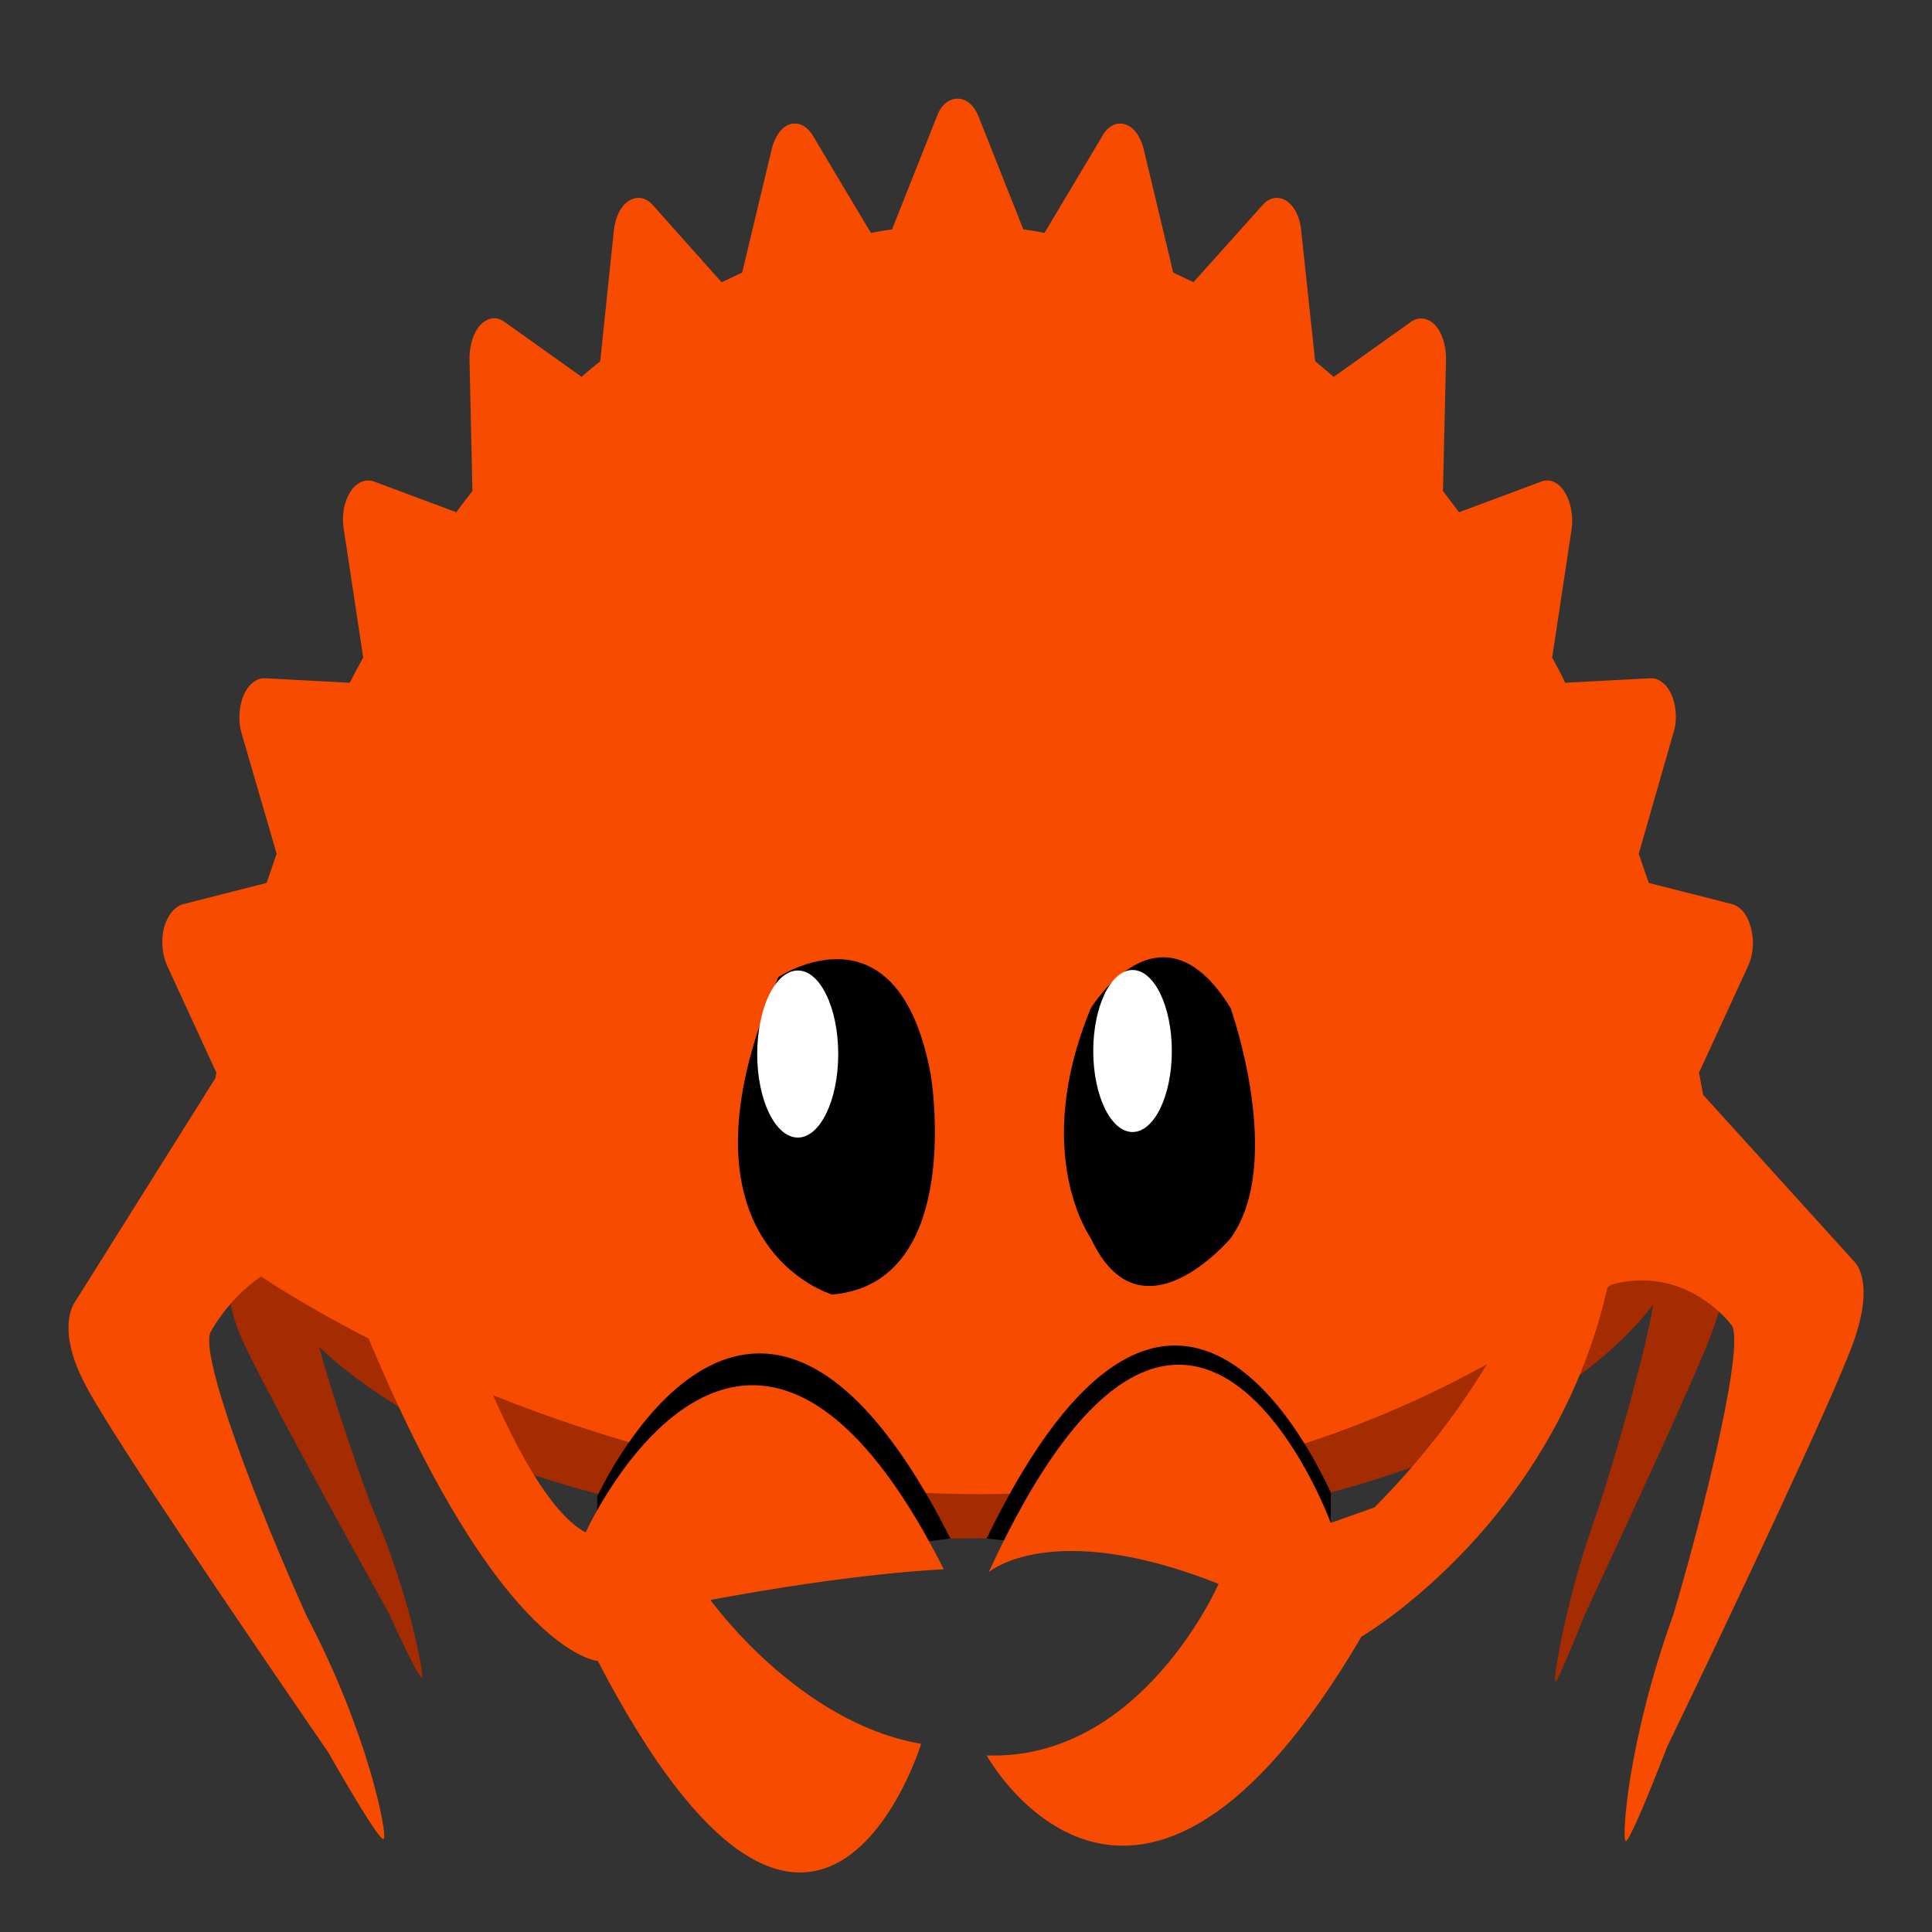
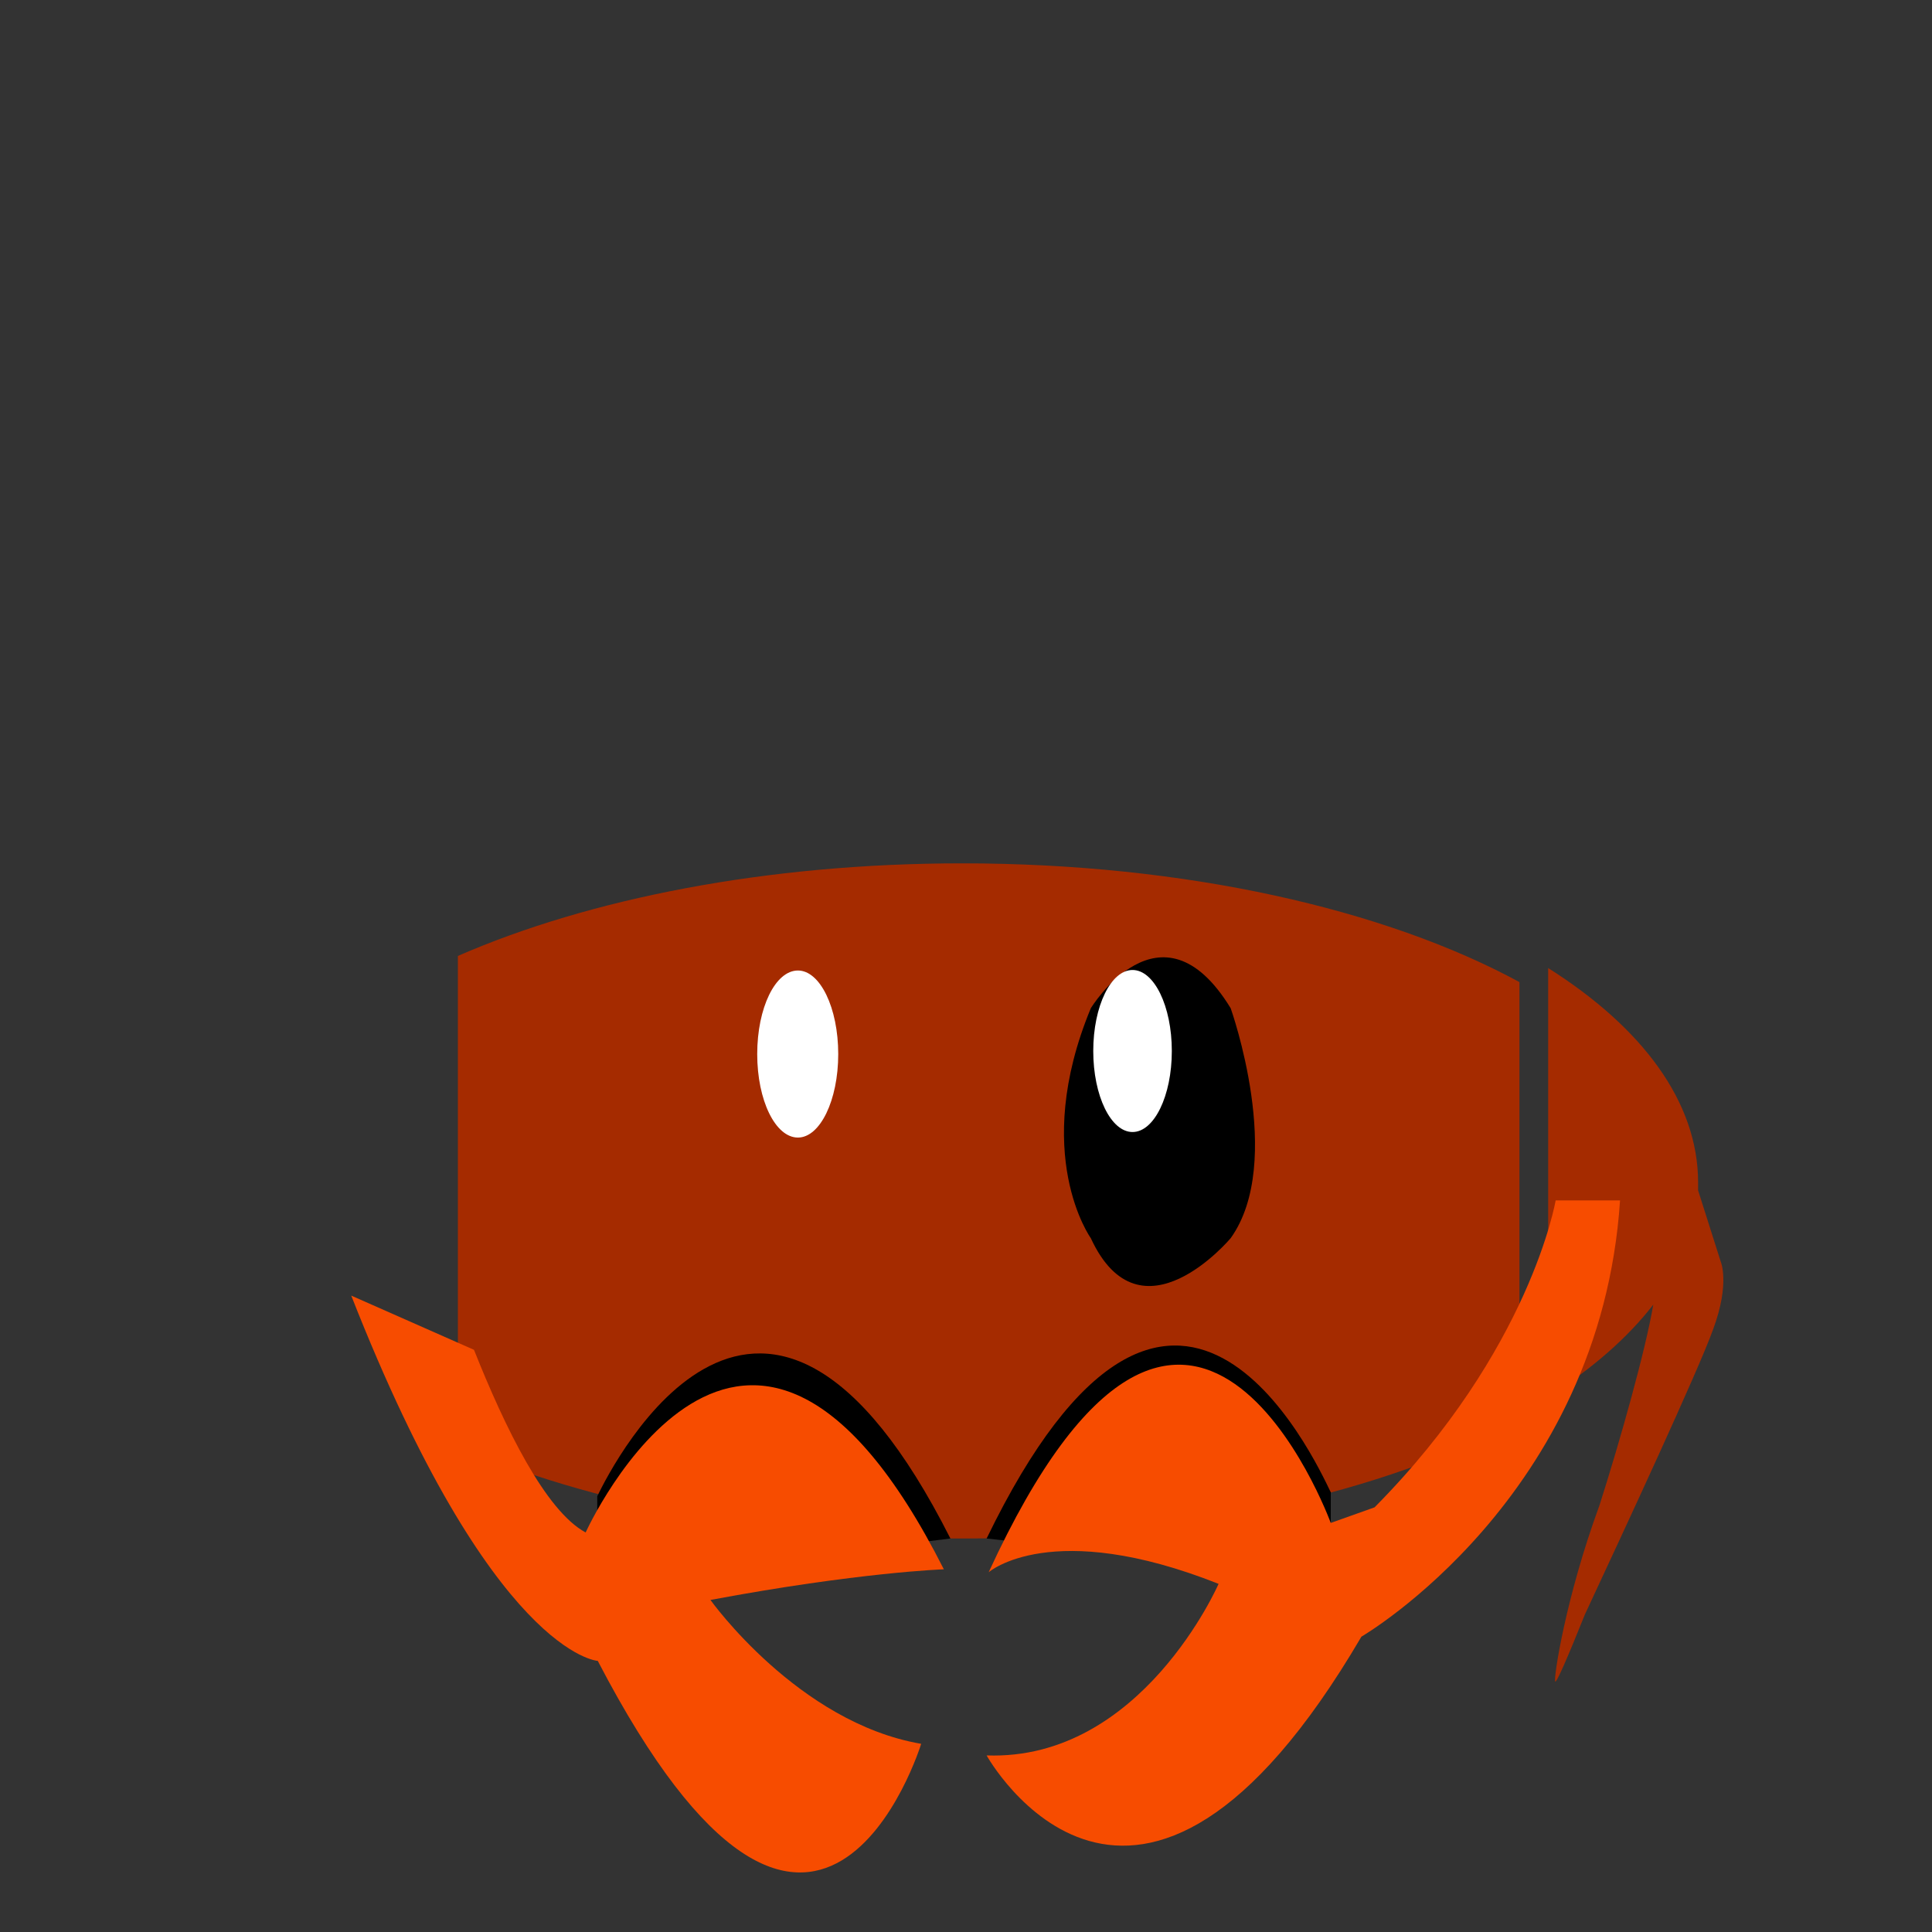
<svg xmlns="http://www.w3.org/2000/svg" width="15px" height="15px" viewBox="0 0 15 15" version="1.1">
  <rect x="0" y="0" width="15" height="15" fill="#333333" stroke="none" />
  <g id="surface1">
    <path style=" stroke:none;fill-rule:nonzero;fill:rgb(64.706%,16.863%,0%);fill-opacity:1;" d="M 7.469 6.703 C 5.953 6.703 4.574 6.977 3.555 7.422 L 3.555 11.227 C 4.574 11.672 5.953 11.945 7.469 11.945 C 9.203 11.945 10.754 11.586 11.797 11.023 L 11.797 7.625 C 10.754 7.059 9.203 6.703 7.469 6.703 " />
    <path style=" stroke:none;fill-rule:nonzero;fill:rgb(64.706%,16.863%,0%);fill-opacity:1;" d="M 13.359 9.793 L 13.184 9.242 C 13.184 9.219 13.184 9.199 13.184 9.18 C 13.184 8.555 12.75 7.977 12.02 7.516 L 12.02 10.844 C 12.359 10.629 12.637 10.387 12.836 10.129 C 12.777 10.48 12.578 11.188 12.418 11.688 C 12.156 12.402 12.062 13.023 12.074 13.055 C 12.082 13.074 12.172 12.867 12.305 12.535 C 12.609 11.883 13.188 10.637 13.301 10.32 C 13.434 9.961 13.359 9.793 13.359 9.793 " />
-     <path style=" stroke:none;fill-rule:nonzero;fill:rgb(64.706%,16.863%,0%);fill-opacity:1;" d="M 1.863 9.215 C 1.863 9.336 1.879 9.453 1.91 9.57 L 1.805 9.855 C 1.805 9.855 1.719 10.02 1.867 10.371 C 2 10.68 2.664 11.887 3.016 12.52 C 3.164 12.844 3.266 13.043 3.277 13.023 C 3.289 12.992 3.184 12.383 2.883 11.691 C 2.746 11.316 2.578 10.824 2.477 10.457 C 2.758 10.723 3.121 10.961 3.555 11.168 L 3.555 7.262 C 2.512 7.758 1.863 8.449 1.863 9.215 " />
-     <path style=" stroke:none;fill-rule:nonzero;fill:rgb(96.863%,29.804%,0%);fill-opacity:1;" d="M 14.391 9.789 L 13.223 8.5 C 13.211 8.441 13.203 8.387 13.191 8.328 L 13.574 7.496 C 13.613 7.41 13.621 7.301 13.594 7.203 C 13.57 7.105 13.516 7.039 13.449 7.02 L 12.801 6.855 C 12.773 6.777 12.75 6.703 12.723 6.629 L 12.992 5.691 C 13.023 5.598 13.016 5.488 12.98 5.398 C 12.941 5.312 12.879 5.262 12.812 5.266 L 12.152 5.301 C 12.121 5.234 12.086 5.168 12.051 5.105 L 12.203 4.102 C 12.215 4 12.195 3.895 12.148 3.82 C 12.102 3.746 12.035 3.715 11.969 3.738 L 11.328 3.977 C 11.285 3.922 11.246 3.867 11.203 3.812 L 11.227 2.785 C 11.227 2.68 11.195 2.578 11.141 2.523 C 11.086 2.465 11.012 2.457 10.953 2.5 L 10.355 2.926 C 10.305 2.883 10.258 2.844 10.211 2.805 L 10.102 1.789 C 10.094 1.684 10.047 1.598 9.988 1.559 C 9.926 1.52 9.855 1.531 9.801 1.594 L 9.266 2.191 C 9.215 2.168 9.164 2.141 9.109 2.117 L 8.879 1.156 C 8.855 1.059 8.801 0.984 8.734 0.965 C 8.672 0.945 8.602 0.977 8.559 1.055 L 8.109 1.809 C 8.055 1.797 8 1.789 7.945 1.781 L 7.598 0.906 C 7.562 0.816 7.504 0.766 7.434 0.766 C 7.367 0.766 7.305 0.816 7.273 0.906 L 6.926 1.781 C 6.871 1.789 6.816 1.797 6.762 1.809 L 6.312 1.055 C 6.266 0.977 6.199 0.945 6.133 0.965 C 6.07 0.984 6.016 1.059 5.992 1.156 L 5.762 2.117 C 5.707 2.141 5.656 2.168 5.602 2.191 L 5.07 1.594 C 5.016 1.531 4.945 1.52 4.883 1.559 C 4.82 1.598 4.777 1.684 4.766 1.789 L 4.66 2.805 C 4.613 2.844 4.562 2.883 4.516 2.926 L 3.918 2.5 C 3.855 2.453 3.785 2.465 3.73 2.523 C 3.676 2.578 3.645 2.68 3.645 2.785 L 3.668 3.812 C 3.625 3.867 3.582 3.922 3.543 3.977 L 2.902 3.738 C 2.836 3.715 2.766 3.746 2.719 3.82 C 2.672 3.895 2.652 4 2.668 4.102 L 2.82 5.105 C 2.785 5.168 2.75 5.234 2.715 5.301 L 2.059 5.266 C 1.992 5.262 1.93 5.312 1.891 5.398 C 1.855 5.488 1.848 5.598 1.875 5.691 L 2.148 6.629 C 2.121 6.703 2.098 6.777 2.07 6.855 L 1.422 7.02 C 1.355 7.039 1.301 7.105 1.273 7.203 C 1.25 7.301 1.258 7.41 1.297 7.496 L 1.68 8.328 C 1.676 8.344 1.676 8.359 1.672 8.371 L 0.586 10.102 C 0.586 10.102 0.422 10.297 0.664 10.754 C 0.875 11.16 1.973 12.766 2.551 13.609 C 2.793 14.035 2.961 14.301 2.98 14.277 C 3.008 14.242 2.863 13.465 2.383 12.551 C 2.012 11.734 1.527 10.477 1.641 10.332 C 1.641 10.332 1.77 10.086 2.027 9.91 C 2.035 9.922 2.02 9.898 2.027 9.91 C 2.027 9.91 7.469 13.672 12.512 9.973 C 13.09 9.816 13.438 10.281 13.438 10.281 C 13.559 10.387 13.246 11.68 12.992 12.535 C 12.641 13.508 12.59 14.266 12.621 14.293 C 12.641 14.309 12.766 14.02 12.945 13.559 C 13.395 12.629 14.238 10.848 14.391 10.418 C 14.566 9.926 14.391 9.789 14.391 9.789 " />
    <path style=" stroke:none;fill-rule:nonzero;fill:rgb(0%,0%,0%);fill-opacity:1;" d="M 5.629 12.207 C 5.609 12.18 5.598 12.164 5.598 12.164 L 7.379 11.945 C 5.926 9.066 4.762 11.359 4.637 11.617 L 4.637 12.207 Z M 5.629 12.207 " />
    <path style=" stroke:none;fill-rule:nonzero;fill:rgb(0%,0%,0%);fill-opacity:1;" d="M 9.34 12.176 C 9.359 12.148 9.371 12.133 9.371 12.133 L 7.66 11.945 C 9.113 8.949 10.207 11.328 10.332 11.586 L 10.332 12.176 Z M 9.34 12.176 " />
    <path style=" stroke:none;fill-rule:nonzero;fill:rgb(96.863%,29.804%,0%);fill-opacity:1;" d="M 12.078 9.32 C 12.078 9.32 11.883 10.48 10.672 11.703 L 10.332 11.824 C 10.332 11.824 9.234 8.82 7.676 12.207 C 7.676 12.207 8.16 11.781 9.461 12.297 C 9.461 12.297 8.863 13.672 7.66 13.629 C 7.66 13.629 8.812 15.707 10.57 12.707 C 10.57 12.707 12.426 11.629 12.578 9.32 Z M 12.078 9.32 " />
    <path style=" stroke:none;fill-rule:nonzero;fill:rgb(0%,0%,0%);fill-opacity:1;" d="M 8.469 7.828 C 8.469 7.828 9.012 6.938 9.555 7.828 C 9.555 7.828 9.98 9.02 9.555 9.613 C 9.555 9.613 8.855 10.449 8.469 9.613 C 8.469 9.613 8 8.961 8.469 7.828 " />
    <path style=" stroke:none;fill-rule:nonzero;fill:rgb(100%,100%,100%);fill-opacity:1;" d="M 9.098 8.16 C 9.098 8.508 8.961 8.789 8.793 8.789 C 8.625 8.789 8.488 8.508 8.488 8.16 C 8.488 7.812 8.625 7.531 8.793 7.531 C 8.961 7.531 9.098 7.812 9.098 8.16 " />
-     <path style=" stroke:none;fill-rule:nonzero;fill:rgb(0%,0%,0%);fill-opacity:1;" d="M 6.043 7.586 C 6.043 7.586 6.973 6.965 7.227 8.348 C 7.227 8.348 7.496 9.961 6.461 10.051 C 6.461 10.051 5.145 9.668 6.043 7.586 " />
    <path style=" stroke:none;fill-rule:nonzero;fill:rgb(100%,100%,100%);fill-opacity:1;" d="M 6.508 8.184 C 6.508 8.543 6.367 8.832 6.195 8.832 C 6.02 8.832 5.879 8.543 5.879 8.184 C 5.879 7.824 6.02 7.535 6.195 7.535 C 6.367 7.535 6.508 7.824 6.508 8.184 " />
    <path style=" stroke:none;fill-rule:nonzero;fill:rgb(96.863%,29.804%,0%);fill-opacity:1;" d="M 5.516 12.422 C 6.664 12.207 7.328 12.184 7.328 12.184 C 5.793 9.145 4.547 11.898 4.547 11.898 C 4.234 11.73 3.918 11.078 3.68 10.48 L 2.727 10.059 C 3.824 12.852 4.641 12.895 4.641 12.895 C 6.344 16.168 7.152 13.539 7.152 13.539 C 6.195 13.375 5.516 12.422 5.516 12.422 " />
  </g>
</svg>